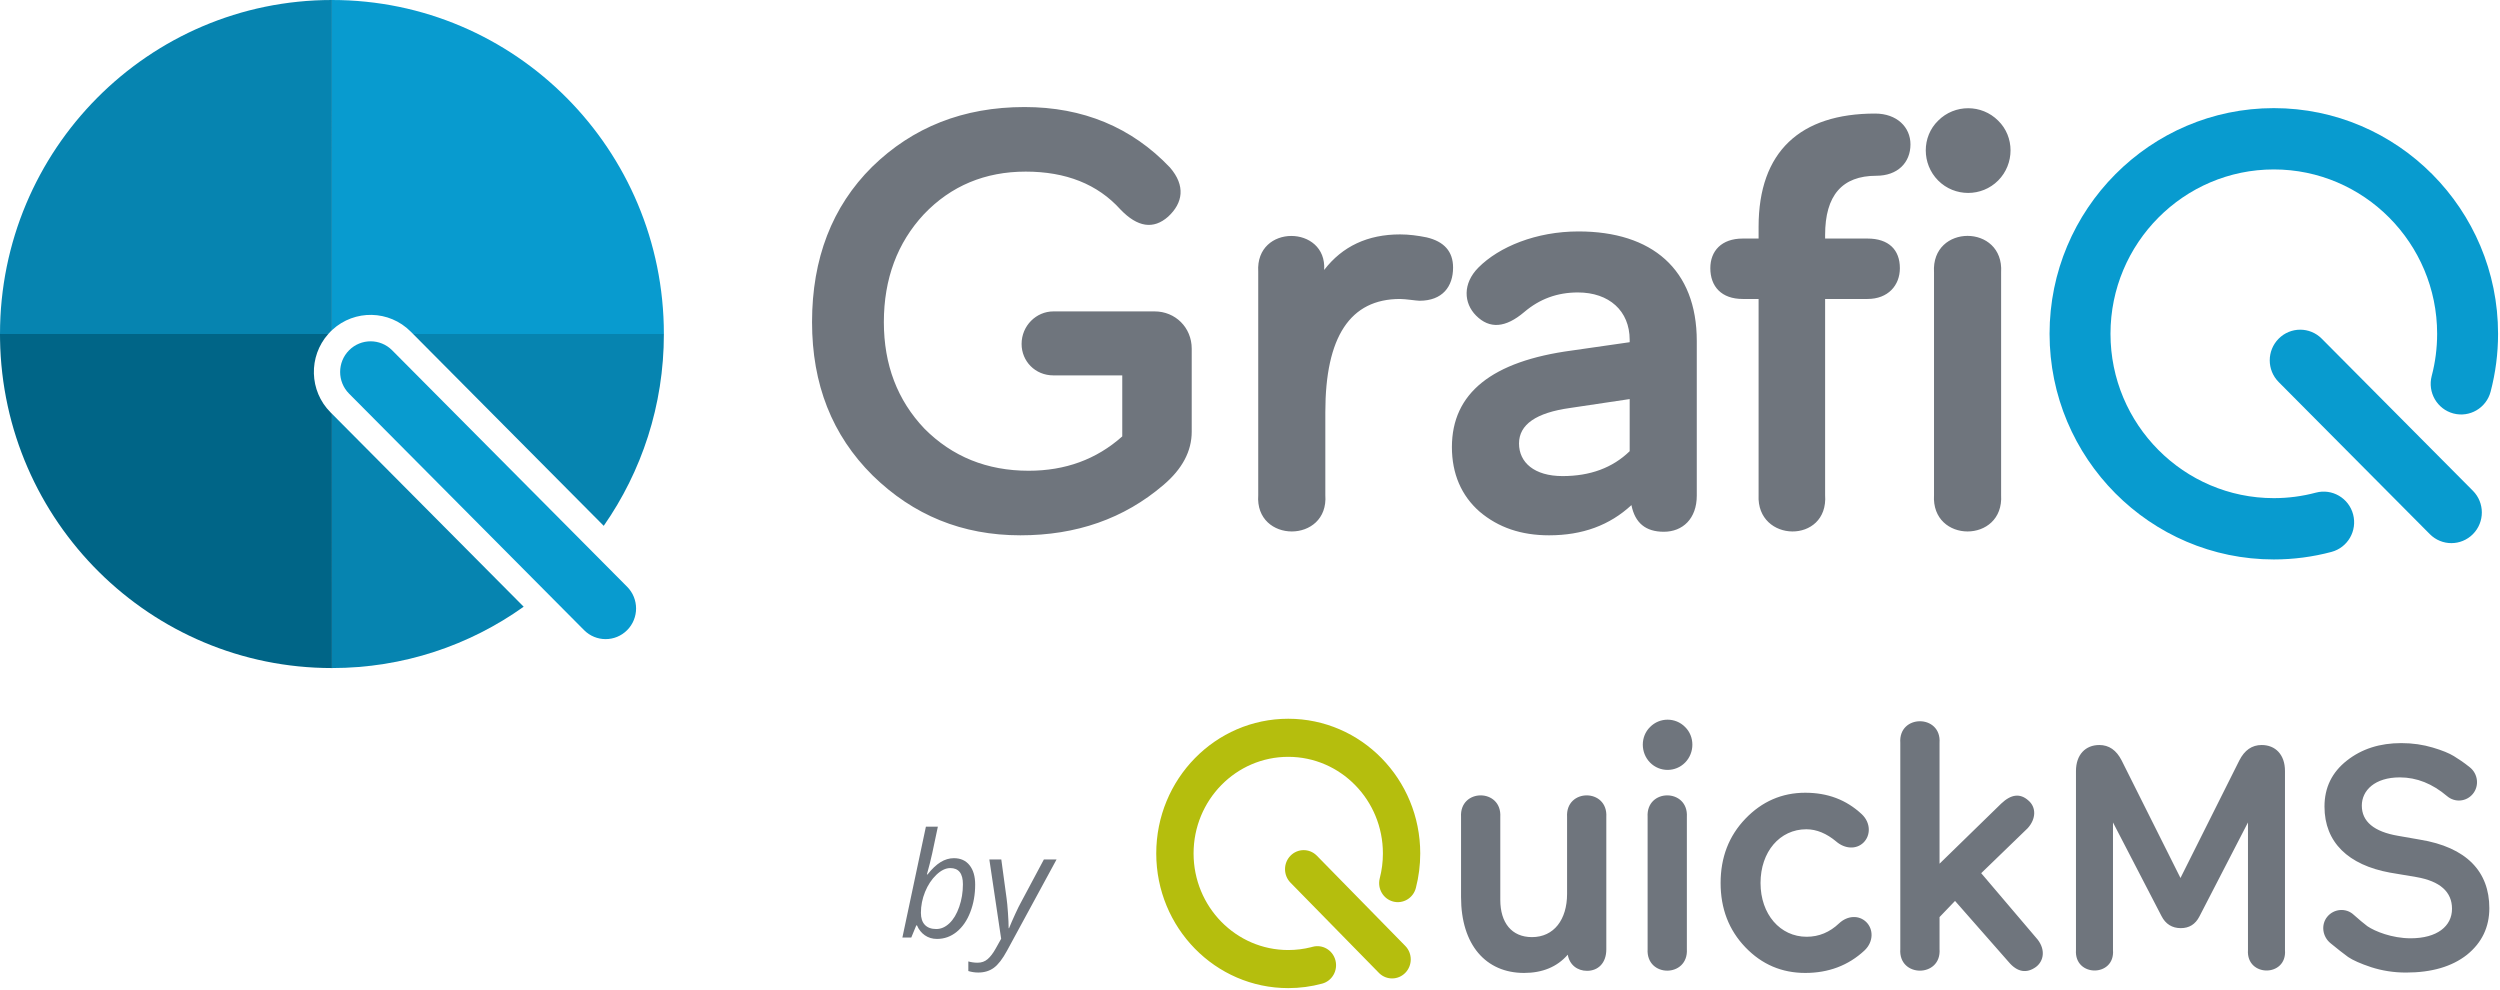
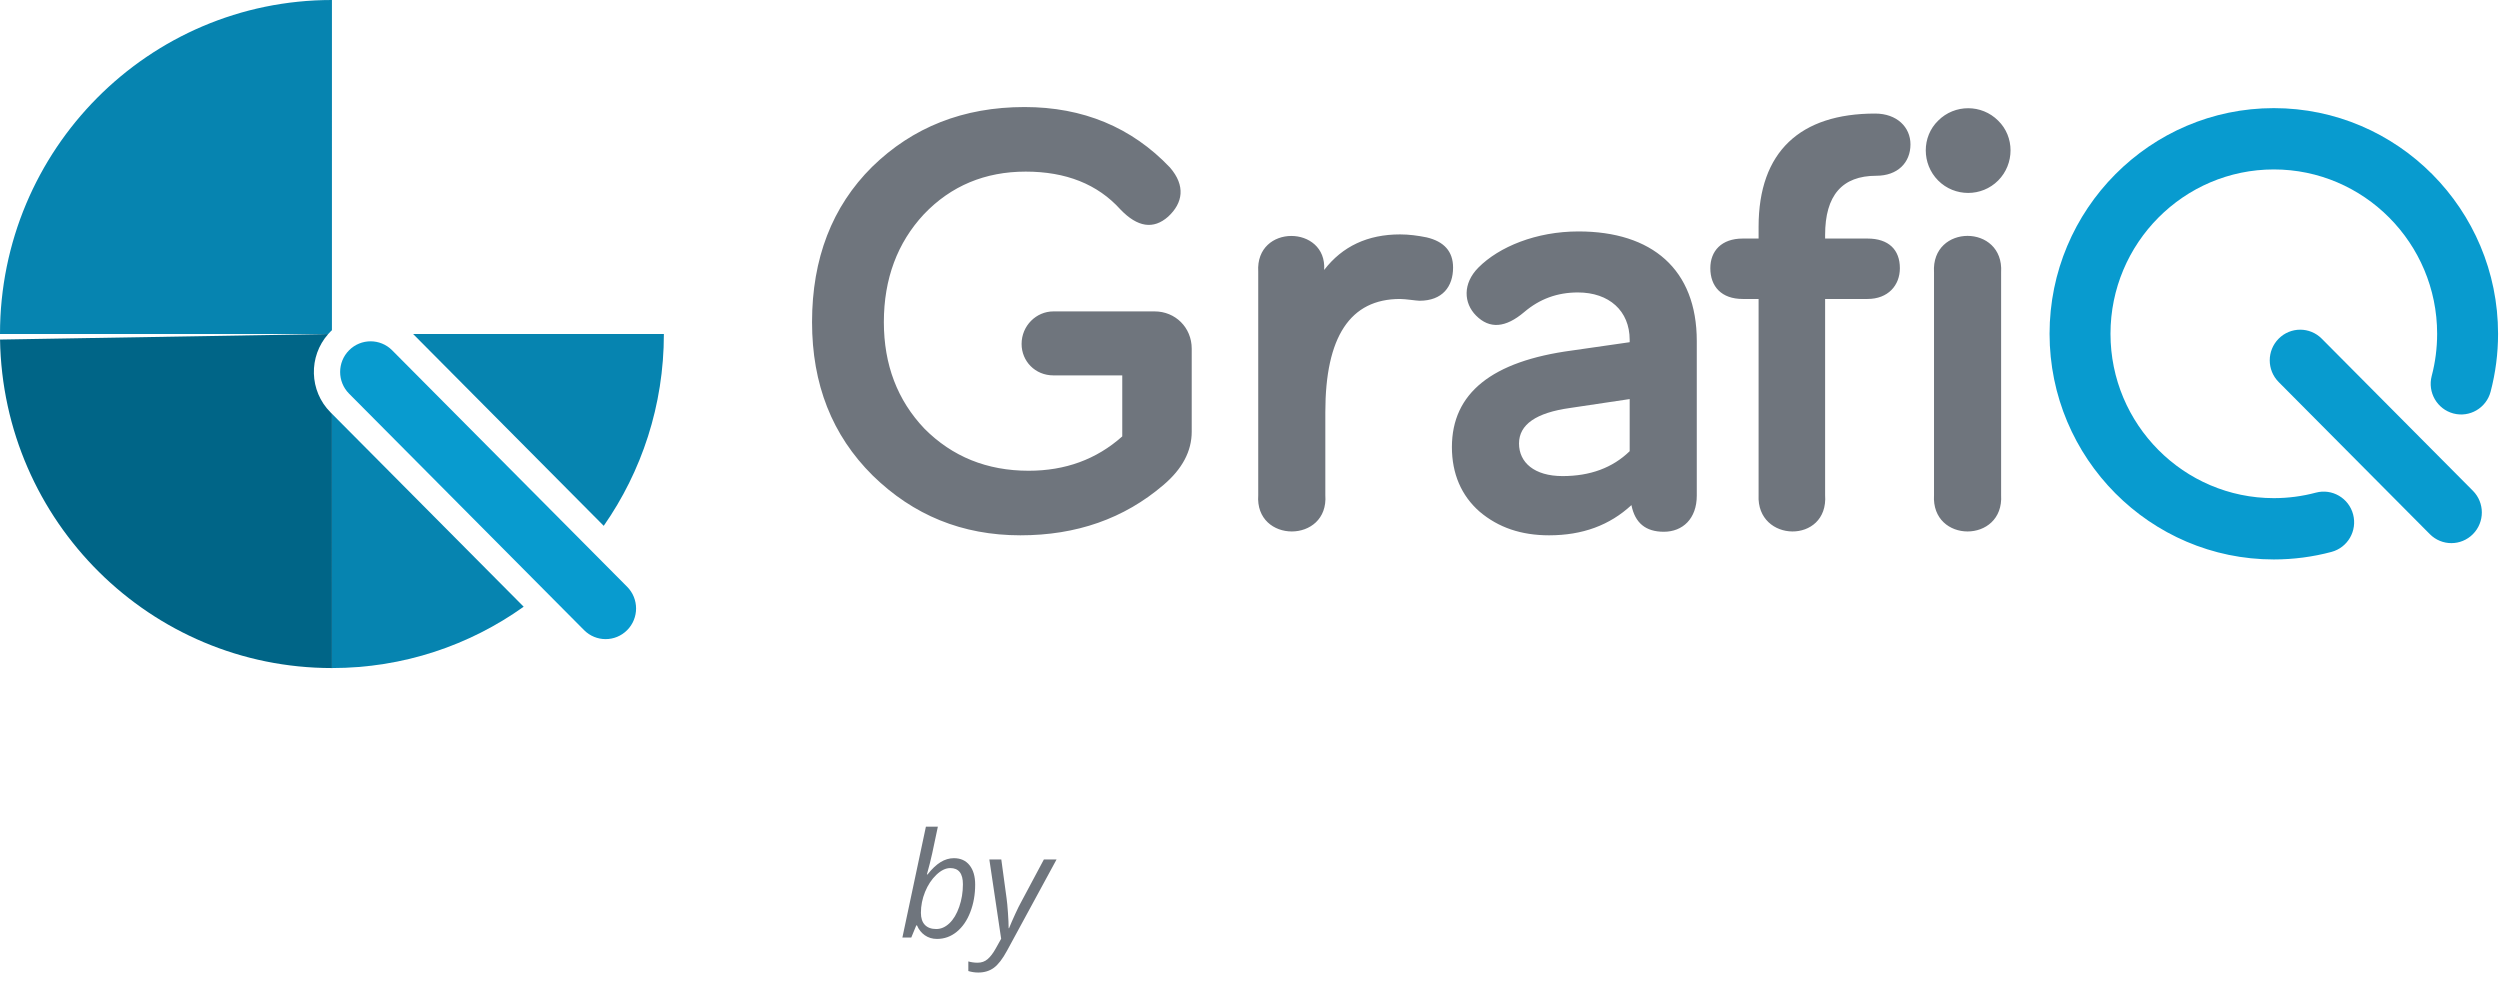
<svg xmlns="http://www.w3.org/2000/svg" width="240px" height="95px" viewBox="0 0 240 95" version="1.1">
  <title>logo/grafiq-by-quickms</title>
  <g id="Page-1" stroke="none" stroke-width="1" fill="none" fill-rule="evenodd">
    <g id="Page-produit-GraphiQ" transform="translate(-600, -5039)">
      <g id="FOOTER" transform="translate(0, 4984)">
        <g id="Group-13" transform="translate(600, 55)">
          <g id="logo/grafiq-by-quickms" transform="translate(0, 0)">
            <g id="logo/quickms" transform="translate(111, 69)">
-               <path d="M33.028,9.43 L33.028,17.388 C33.028,19.58 34.118,20.963 36.068,20.963 C38.183,20.963 39.439,19.277 39.439,16.815 L39.439,9.43 C39.274,6.665 43.372,6.665 43.206,9.43 L43.206,22.143 C43.206,23.458 42.413,24.2 41.356,24.2 C40.43,24.2 39.67,23.627 39.505,22.649 C38.481,23.829 37.059,24.402 35.308,24.402 C31.64,24.402 29.26,21.705 29.26,17.118 L29.26,9.43 C29.095,6.665 33.193,6.665 33.028,9.43 Z M62.307,7.103 C64.455,7.103 66.24,7.777 67.727,9.16 C68.619,10.003 68.586,11.217 67.892,11.891 C67.198,12.566 66.108,12.499 65.282,11.79 C64.356,11.015 63.398,10.61 62.406,10.61 C59.862,10.61 58.011,12.768 58.011,15.769 C58.011,18.771 59.895,20.929 62.44,20.929 C63.629,20.929 64.654,20.49 65.546,19.647 C66.372,18.872 67.463,18.838 68.157,19.513 C68.851,20.187 68.884,21.401 67.992,22.244 C66.438,23.694 64.521,24.402 62.307,24.402 C60.06,24.402 58.143,23.593 56.557,21.941 C54.971,20.288 54.178,18.231 54.178,15.769 C54.178,13.308 54.971,11.251 56.557,9.598 C58.143,7.946 60.06,7.103 62.307,7.103 Z M119.526,2.338 C120.631,2.338 121.617,2.491 122.542,2.765 C123.468,3.039 124.125,3.313 124.573,3.588 C125.021,3.862 125.528,4.197 126.095,4.654 C126.902,5.294 127.021,6.451 126.394,7.213 C125.767,7.975 124.662,8.066 123.916,7.426 C122.512,6.238 121.019,5.629 119.377,5.629 C116.988,5.629 115.734,6.878 115.734,8.341 C115.734,9.864 116.899,10.839 119.198,11.235 L121.288,11.601 C125.797,12.332 127.976,14.678 127.976,18.182 C127.976,20.009 127.26,21.502 125.827,22.66 C124.393,23.788 122.452,24.366 119.974,24.366 C118.78,24.366 117.675,24.184 116.63,23.849 C115.615,23.513 114.869,23.178 114.421,22.873 C113.973,22.538 113.405,22.112 112.749,21.564 C111.943,20.924 111.793,19.766 112.42,19.004 C113.047,18.242 114.212,18.121 114.958,18.821 C115.466,19.278 115.913,19.644 116.272,19.918 C116.988,20.406 118.631,21.076 120.422,21.076 C122.96,21.076 124.393,19.918 124.393,18.242 C124.393,16.628 123.259,15.592 120.96,15.196 L118.422,14.769 C114.45,14.038 112.151,11.875 112.151,8.432 C112.151,6.604 112.868,5.141 114.301,4.014 C115.734,2.887 117.466,2.338 119.526,2.338 Z M75.196,2.314 L75.196,13.915 L81.112,8.148 C82.07,7.238 82.929,7.137 83.723,7.845 C84.483,8.485 84.483,9.598 83.656,10.509 L79.195,14.825 L84.615,21.199 C85.375,22.177 85.21,23.256 84.45,23.829 C83.557,24.47 82.665,24.335 81.839,23.357 L76.683,17.489 L75.196,19.04 L75.196,22.109 C75.394,24.874 71.23,24.874 71.429,22.109 L71.429,2.314 C71.23,-0.451 75.394,-0.451 75.196,2.314 Z M50.939,9.43 L50.939,22.109 C51.104,24.874 47.006,24.874 47.171,22.109 L47.171,9.43 C47.006,6.665 51.104,6.665 50.939,9.43 Z M106.119,2.521 C107.433,2.521 108.358,3.435 108.358,5.019 L108.358,22.203 C108.568,24.823 104.626,24.823 104.805,22.203 L104.805,9.955 L100.147,18.974 C99.759,19.735 99.162,20.101 98.356,20.101 C97.52,20.101 96.893,19.705 96.505,18.943 L91.847,9.955 L91.847,22.203 C92.055,24.823 88.114,24.823 88.293,22.203 L88.293,5.019 C88.293,3.435 89.219,2.521 90.533,2.521 C91.458,2.521 92.175,3.009 92.683,4.014 L98.326,15.287 L103.969,4.014 C104.477,3.009 105.194,2.521 106.119,2.521 Z M50.774,0.797 C51.699,1.707 51.699,3.259 50.774,4.203 C49.848,5.147 48.328,5.147 47.403,4.203 C46.477,3.259 46.477,1.707 47.403,0.797 C48.328,-0.147 49.848,-0.147 50.774,0.797 Z" id="Combined-Shape" fill="#6F757D" />
-               <path d="M12.671,0 C19.669,0 25.343,5.789 25.343,12.93 C25.343,14.059 25.2,15.171 24.922,16.246 C24.669,17.222 23.688,17.803 22.731,17.545 C21.792,17.292 21.225,16.322 21.445,15.363 L21.458,15.31 C21.657,14.541 21.759,13.743 21.759,12.93 C21.759,7.808 17.69,3.656 12.671,3.656 C7.652,3.656 3.583,7.808 3.583,12.93 C3.583,18.051 7.652,22.203 12.671,22.203 C13.417,22.203 14.15,22.112 14.859,21.933 L15.011,21.893 C15.967,21.634 16.948,22.215 17.202,23.191 C17.456,24.167 16.887,25.168 15.93,25.427 C14.875,25.713 13.782,25.859 12.671,25.859 C5.673,25.859 -7.96267496e-05,20.071 -7.96267496e-05,12.93 C-7.96267496e-05,5.789 5.673,0 12.671,0 Z M15.378,13.108 L15.42,13.149 L23.907,21.809 C24.607,22.523 24.607,23.68 23.907,24.394 C23.221,25.094 22.117,25.108 21.415,24.436 L21.373,24.394 L12.886,15.734 C12.187,15.02 12.187,13.863 12.886,13.149 C13.572,12.449 14.676,12.435 15.378,13.108 Z" id="Stroke-15" fill="#B5BE0D" fill-rule="nonzero" />
-             </g>
+               </g>
            <g id="Group" transform="translate(0, 0)">
              <g id="logo/grafiq-2" transform="translate(0, 0)">
                <g id="Group-31" transform="translate(-0, -0)">
                  <path d="M98.356,10.276 C103.95,10.276 108.641,12.21 112.314,16.077 C113.839,17.84 113.557,19.489 112.144,20.797 C110.731,22.048 109.206,21.82 107.567,20.114 C105.363,17.669 102.311,16.475 98.469,16.475 C94.57,16.475 91.292,17.84 88.693,20.569 C86.15,23.299 84.85,26.767 84.85,30.919 C84.85,35.013 86.15,38.425 88.749,41.155 C91.405,43.827 94.739,45.192 98.751,45.192 C102.255,45.192 105.25,44.111 107.737,41.894 L107.737,36.037 L101.125,36.037 C99.373,36.037 98.073,34.672 98.073,33.023 C98.073,31.26 99.486,29.895 101.125,29.895 L110.845,29.895 C112.822,29.895 114.405,31.43 114.405,33.477 L114.405,41.439 C114.405,43.315 113.501,45.021 111.692,46.557 C107.906,49.798 103.329,51.39 97.96,51.39 C92.366,51.39 87.675,49.457 83.776,45.647 C79.877,41.78 77.956,36.89 77.956,30.919 C77.956,24.834 79.877,19.83 83.72,16.02 C87.619,12.21 92.479,10.276 98.356,10.276 Z M151.532,22.218 C158.596,22.218 162.891,25.858 162.891,32.739 L162.891,47.58 C162.891,49.798 161.535,51.049 159.726,51.049 C157.975,51.049 156.957,50.196 156.618,48.49 C154.527,50.424 151.928,51.39 148.707,51.39 C146.051,51.39 143.847,50.651 142.039,49.116 C140.287,47.58 139.383,45.476 139.383,42.917 C139.383,37.743 143.225,34.672 150.911,33.648 L156.449,32.852 L156.449,32.625 C156.449,29.838 154.471,28.075 151.476,28.075 C149.498,28.075 147.803,28.701 146.333,29.952 C144.525,31.487 142.999,31.601 141.699,30.293 C140.513,29.099 140.4,27.223 141.926,25.687 C143.903,23.697 147.464,22.218 151.532,22.218 Z M134.409,22.503 C135.257,22.503 136.104,22.616 136.952,22.787 C138.648,23.185 139.495,24.152 139.495,25.687 C139.495,27.507 138.478,28.872 136.274,28.872 C135.992,28.872 134.918,28.701 134.409,28.701 C129.606,28.701 127.232,32.34 127.232,39.562 L127.232,47.523 C127.572,52.186 120.451,52.186 120.79,47.523 L120.79,26.085 C120.508,21.479 127.402,21.593 127.119,25.915 C128.871,23.64 131.301,22.503 134.409,22.503 Z M180.014,10.902 C182.105,10.902 183.405,12.21 183.405,13.859 C183.405,15.622 182.162,16.873 180.127,16.873 C176.85,16.873 175.211,18.75 175.211,22.559 L175.211,22.901 L179.28,22.901 C181.314,22.901 182.388,23.981 182.388,25.744 C182.388,27.393 181.257,28.701 179.28,28.701 L175.211,28.701 L175.211,47.523 C175.55,52.243 168.599,52.129 168.825,47.523 L168.825,28.701 L167.299,28.701 C165.265,28.701 164.191,27.507 164.191,25.744 C164.191,24.095 165.265,22.901 167.299,22.901 L168.825,22.901 L168.825,21.763 C168.825,14.542 172.837,10.902 180.014,10.902 Z M192.107,26.142 L192.107,47.523 C192.39,52.186 185.382,52.186 185.665,47.523 L185.665,26.142 C185.382,21.479 192.39,21.479 192.107,26.142 Z M156.449,38.311 L150.741,39.164 C147.464,39.619 145.825,40.756 145.825,42.576 C145.825,44.396 147.294,45.704 150.007,45.704 C152.663,45.704 154.81,44.907 156.449,43.315 L156.449,38.311 Z M191.825,11.584 C193.407,13.12 193.407,15.736 191.825,17.328 C190.242,18.92 187.643,18.92 186.061,17.328 C184.478,15.736 184.478,13.12 186.061,11.584 C187.643,9.992 190.242,9.992 191.825,11.584 Z" id="Grafi" fill="#6F757D" />
                  <path d="M218.286,10.38 C230.157,10.38 239.814,20.098 239.814,32.044 C239.814,33.926 239.574,35.795 239.099,37.6 C238.685,39.171 237.084,40.107 235.523,39.692 C233.962,39.276 233.031,37.665 233.444,36.093 C233.79,34.78 233.965,33.418 233.965,32.044 C233.965,23.344 226.931,16.266 218.286,16.266 C209.641,16.266 202.607,23.344 202.607,32.044 C202.607,40.743 209.641,47.821 218.286,47.821 C219.655,47.821 221.013,47.644 222.322,47.294 C223.884,46.878 225.485,47.812 225.899,49.383 C226.314,50.954 225.384,52.566 223.823,52.983 C222.024,53.464 220.162,53.707 218.286,53.707 C206.415,53.707 196.758,43.989 196.758,32.044 C196.758,20.098 206.415,10.38 218.286,10.38 Z M222.888,32.513 L237.4,47.116 C238.542,48.265 238.542,50.128 237.4,51.278 C236.829,51.852 236.08,52.14 235.332,52.14 C234.583,52.14 233.835,51.852 233.264,51.278 L218.752,36.675 C217.61,35.525 217.61,33.662 218.752,32.513 C219.894,31.363 221.746,31.363 222.888,32.513 Z" id="Q" fill="#089BCF" />
                  <g id="Group" transform="translate(-0, 0)">
                    <g id="icone/isotype-grfic" transform="translate(-0, 0)">
-                       <path d="M31.866,0 C49.465,0 63.732,14.357 63.732,32.067 L63.732,32.067 L39.661,32.066 L39.429,31.834 C37.361,29.753 34.044,29.695 31.907,31.66 L31.866,31.7 Z" id="Fill-16" fill="#089BCF" />
                      <path d="M31.866,39.722 L50.273,58.245 C45.074,61.953 38.723,64.133 31.866,64.133 L31.866,64.133 L31.866,39.722 Z M63.732,32.066 C63.732,38.919 61.596,45.269 57.958,50.48 L39.66,32.066 Z" id="Fill-19" fill="#0684B0" />
-                       <path d="M31.51,32.065 C29.602,34.217 29.675,37.519 31.727,39.584 L31.727,39.584 L31.865,39.723 L31.866,64.133 C14.443,64.133 0.286,50.062 0.004,32.597 L-3.97903932e-14,32.066 Z" id="Fill-22" fill="#006587" />
+                       <path d="M31.51,32.065 C29.602,34.217 29.675,37.519 31.727,39.584 L31.727,39.584 L31.865,39.723 L31.866,64.133 C14.443,64.133 0.286,50.062 0.004,32.597 Z" id="Fill-22" fill="#006587" />
                      <path d="M31.866,1.14401849e-14 L31.865,31.7 L31.727,31.834 C31.652,31.91 31.579,31.987 31.509,32.066 L0,32.066 C0,14.357 14.267,1.14401849e-14 31.866,1.14401849e-14 L31.866,1.14401849e-14 Z" id="Fill-25" fill="#0684B0" />
                      <path d="M58.139,61.355 C57.391,61.355 56.643,61.068 56.071,60.493 L33.51,37.79 C32.368,36.641 32.368,34.777 33.51,33.628 C34.652,32.479 36.504,32.479 37.646,33.628 L60.207,56.331 C61.349,57.481 61.349,59.344 60.207,60.493 C59.636,61.068 58.888,61.355 58.139,61.355" id="Fill-29" fill="#089BCF" />
                    </g>
                  </g>
                </g>
              </g>
            </g>
            <path d="M89.952,90.137 C90.654,90.137 91.284,89.91 91.842,89.457 C92.401,89.003 92.836,88.372 93.148,87.563 C93.46,86.754 93.616,85.873 93.616,84.921 C93.616,84.132 93.436,83.513 93.076,83.062 C92.716,82.61 92.215,82.385 91.572,82.385 C91.135,82.385 90.71,82.511 90.297,82.764 C89.885,83.017 89.467,83.412 89.043,83.95 L89.043,83.95 L88.981,83.95 C89.2,83.166 89.372,82.482 89.498,81.896 C89.623,81.31 89.802,80.466 90.034,79.363 L90.034,79.363 L88.886,79.363 L86.63,90 L87.484,90 L87.963,88.838 L88.031,88.838 C88.2,89.239 88.452,89.556 88.787,89.788 C89.122,90.021 89.51,90.137 89.952,90.137 Z M89.884,89.187 C89.405,89.187 89.04,89.053 88.787,88.787 C88.534,88.52 88.407,88.136 88.407,87.635 C88.407,86.947 88.541,86.274 88.807,85.618 C89.074,84.962 89.434,84.417 89.887,83.984 C90.341,83.551 90.786,83.335 91.224,83.335 C92.035,83.335 92.44,83.852 92.44,84.887 C92.44,85.652 92.322,86.376 92.085,87.057 C91.848,87.738 91.535,88.264 91.145,88.633 C90.755,89.002 90.335,89.187 89.884,89.187 Z M93.917,93.363 C94.5,93.363 94.999,93.211 95.414,92.905 C95.829,92.6 96.248,92.055 96.672,91.271 L96.672,91.271 L101.43,82.508 L100.213,82.508 L97.991,86.671 C97.877,86.867 97.702,87.222 97.465,87.737 C97.228,88.252 97.03,88.708 96.87,89.104 L96.87,89.104 L96.829,89.104 C96.829,88.731 96.807,88.237 96.764,87.625 C96.721,87.012 96.676,86.548 96.631,86.233 L96.631,86.233 L96.125,82.508 L94.977,82.508 L96.111,90.123 L95.592,91.053 C95.341,91.504 95.083,91.845 94.816,92.075 C94.549,92.305 94.229,92.42 93.855,92.42 C93.546,92.42 93.247,92.379 92.96,92.297 L92.96,92.297 L92.96,93.22 C93.27,93.315 93.589,93.363 93.917,93.363 Z" id="by" fill="#6F757D" fill-rule="nonzero" />
          </g>
        </g>
      </g>
    </g>
  </g>
</svg>